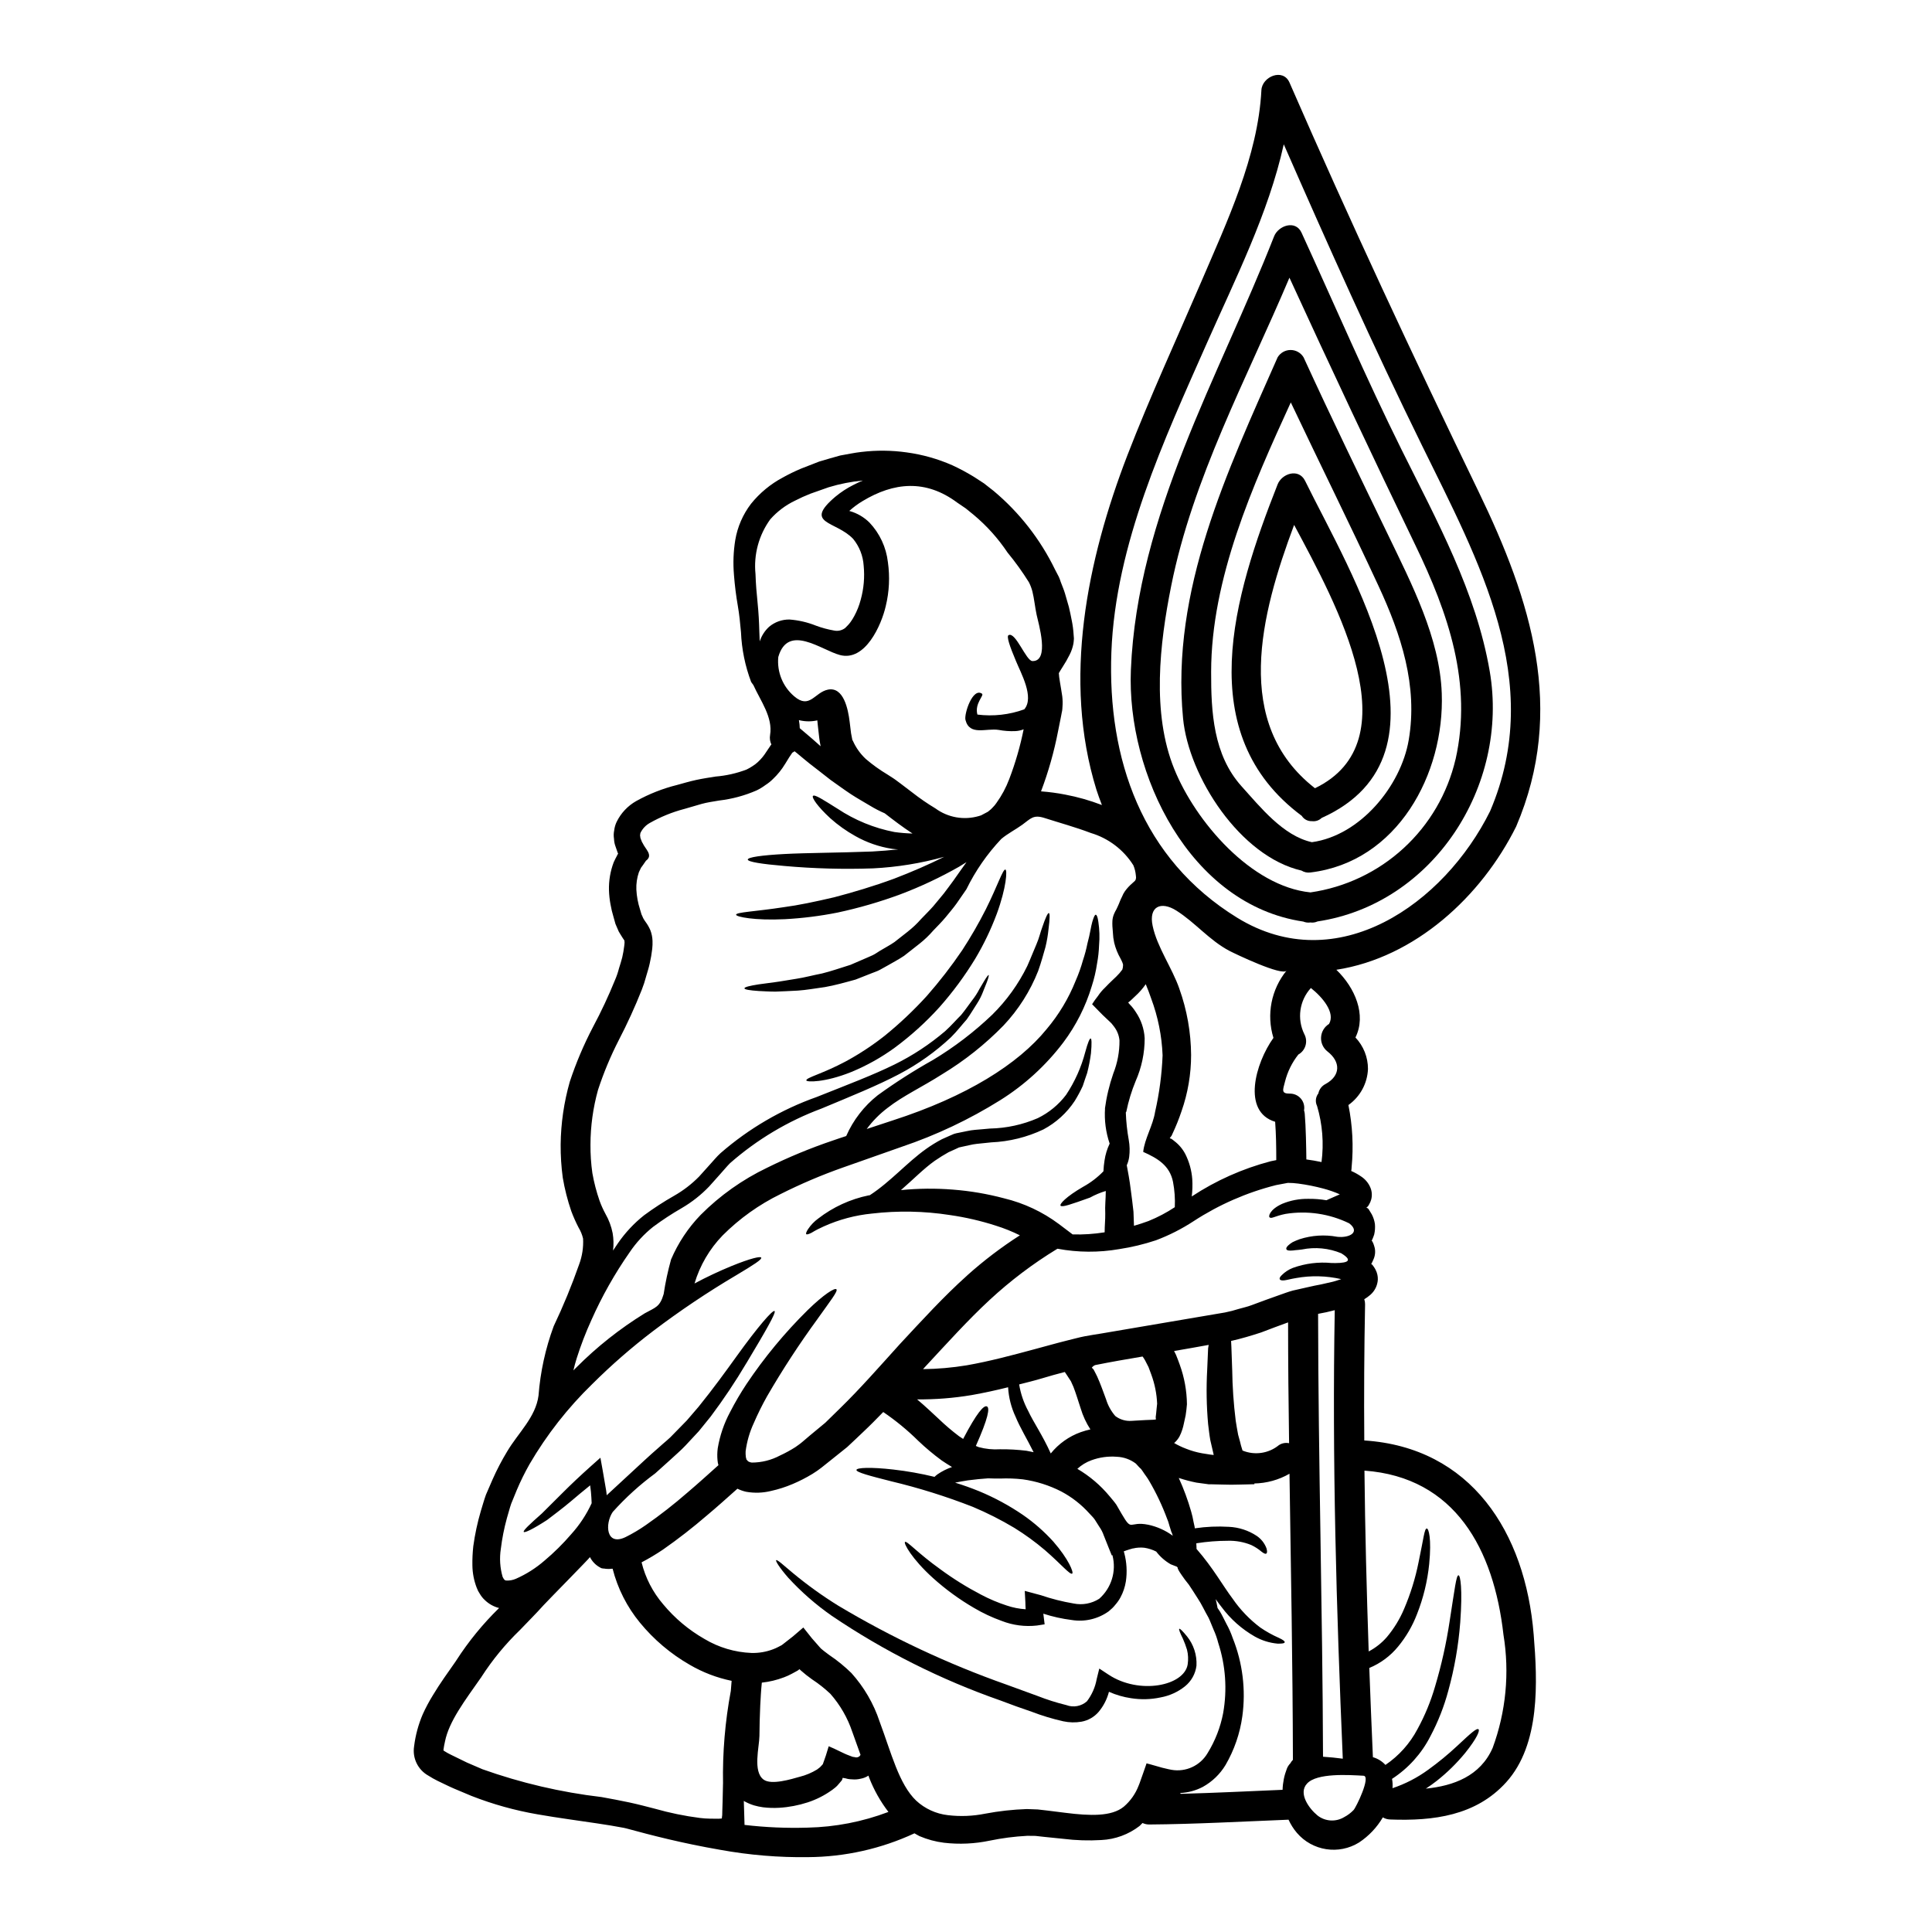
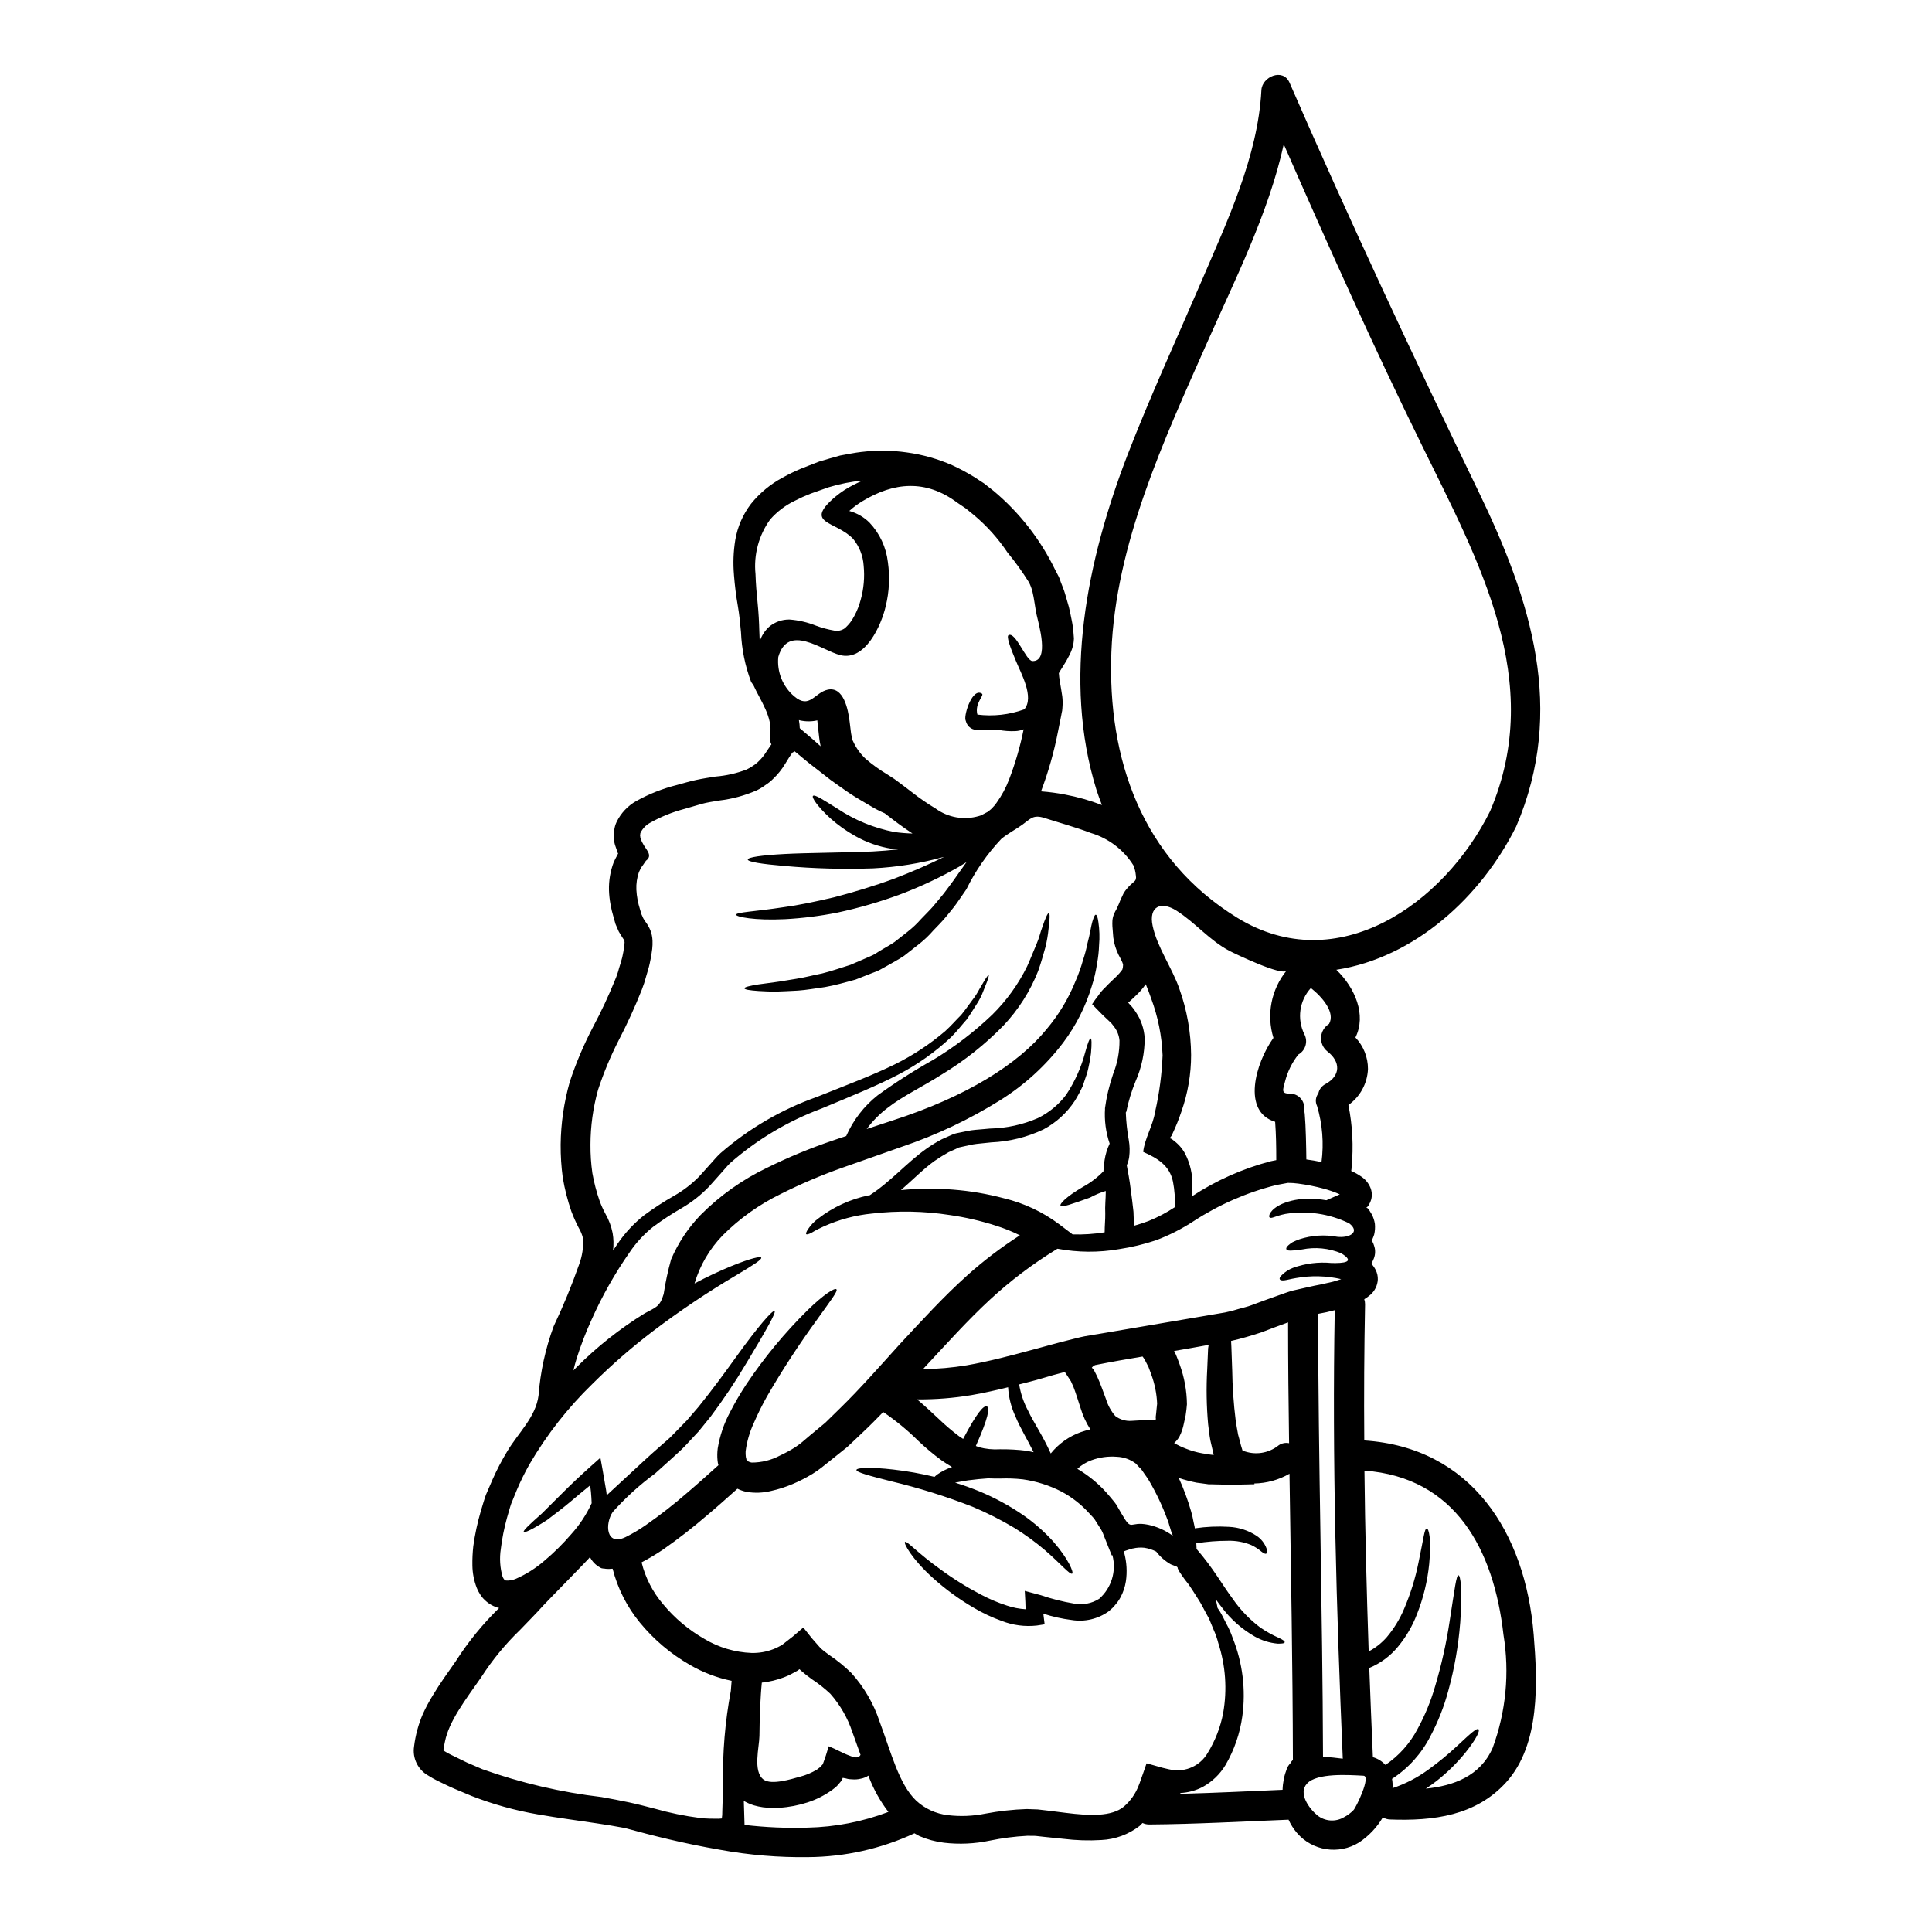
<svg xmlns="http://www.w3.org/2000/svg" fill="#000000" width="800px" height="800px" version="1.1" viewBox="144 144 512 512">
  <g>
    <path d="m369.83 339.98 0.211 0.395h0.004c0.805 1.797 1.961 3.418 3.402 4.758 1.777 1.523 3.68 2.891 5.688 4.09l1.648 1.062 0.609 0.426 0.395 0.297 0.824 0.609 3.148 2.394c1.957 1.535 4.008 2.949 6.141 4.227 3.312 2.434 7.57 3.18 11.516 2.023l0.586-0.184 0.902-0.48 0.906-0.477v-0.004c0.082-0.078 0.172-0.152 0.266-0.215 0.371-0.273 0.711-0.586 1.012-0.93 0.367-0.359 0.695-0.754 0.98-1.18 1.398-1.941 2.535-4.059 3.379-6.297 1.645-4.293 2.922-8.715 3.828-13.219-0.73 0.289-1.504 0.453-2.285 0.48-1.453 0.055-2.902-0.051-4.332-0.32-3.32-0.531-7.711 1.648-8.801-2.656-0.395-1.598 1.914-8.66 4.383-6.941 0.641 0.48-2.019 2.555-1.219 5.535v-0.004c4.191 0.527 8.449 0.055 12.422-1.387 2.754-3.215-0.957-9.707-2.231-12.871-1.648-3.887-2.504-6.465-1.945-6.781 1.863-1.039 4.656 6.832 6.328 6.859 4.656 0.133 1.621-9.945 1.117-12.285-0.426-1.969-0.637-4.258-1.117-6.172-0.219-0.844-0.531-1.664-0.93-2.441-1.715-2.746-3.606-5.375-5.664-7.871-2.496-3.738-5.516-7.094-8.961-9.977l-2.129-1.727-2.231-1.516c-8.379-6.25-16.836-5.398-25.109-0.395-1.254 0.75-2.43 1.625-3.512 2.606 0.047-0.004 0.094 0.004 0.133 0.027 1.965 0.555 3.758 1.598 5.211 3.031 2.731 2.879 4.449 6.566 4.898 10.504 0.551 3.875 0.363 7.82-0.562 11.625-1.145 5.027-5.43 14.785-12.156 12.988-4.867-1.273-13.75-8.457-16.332 0.531h0.004c-0.387 3.945 1.184 7.832 4.203 10.398 4.121 3.543 5.394-1.012 8.934-1.754 4.176-0.852 5.371 5.211 5.769 8.48 0 0.027 0.375 3.059 0.375 3.059 0.078 0.48 0.16 0.934 0.238 1.25 0.027 0.184 0.078 0.32 0.078 0.395zm-62.07 30.422 0.023-0.023c0.047-0.012 0.062-0.07 0.027-0.105v-0.027c0-0.055-0.051-0.105-0.078-0.16-0.027-0.055-0.133-0.426-0.238-0.688l-0.344-0.988v-0.004c-0.262-0.668-0.406-1.379-0.43-2.098-0.125-0.758-0.109-1.535 0.055-2.285 0.09-0.766 0.305-1.512 0.637-2.207 1.133-2.332 2.949-4.262 5.203-5.535 3.398-1.887 7.027-3.316 10.797-4.254 1.758-0.477 3.219-0.93 5.055-1.328 1.836-0.398 3.543-0.641 5.16-0.906 2.812-0.227 5.582-0.852 8.219-1.859 0.535-0.258 1.051-0.551 1.543-0.879 0.504-0.305 0.977-0.664 1.41-1.062 0.883-0.809 1.652-1.738 2.285-2.754 0.395-0.586 0.789-1.18 1.18-1.754l0.16-0.188 0.004-0.004c-0.375-0.777-0.496-1.652-0.348-2.5 0.789-4.723-2.578-9.125-4.414-13.219l0.004 0.004c-0.195-0.238-0.375-0.488-0.535-0.746-0.031-0.043-0.059-0.086-0.082-0.133-1.59-4.219-2.496-8.664-2.684-13.168-0.215-2.363-0.426-4.625-0.855-7.086-0.43-2.461-0.789-5.262-1.008-8.109l0.004 0.004c-0.266-3.078-0.152-6.18 0.344-9.23 0.59-3.492 2.023-6.785 4.172-9.598 2.301-2.856 5.148-5.215 8.383-6.945 1.594-0.887 3.234-1.684 4.918-2.394 1.574-0.609 3.148-1.223 4.785-1.863 1.805-0.531 3.668-1.09 5.531-1.594 1.863-0.32 3.75-0.742 5.691-0.957v0.004c3.981-0.477 8.004-0.434 11.969 0.129 4.164 0.566 8.227 1.715 12.074 3.406 1.945 0.898 3.836 1.91 5.668 3.031l2.711 1.758 2.578 2.019c6.82 5.711 12.355 12.801 16.246 20.801l0.789 1.516 0.211 0.395 0.266 0.637 0.27 0.789c0.371 1.035 0.789 1.887 1.141 3.109l1.012 3.512c0.297 1.18 0.504 2.312 0.742 3.484v-0.004c0.262 1.254 0.43 2.523 0.508 3.805l0.078 1.012v0.105c0 0.105-0.027 0.531-0.055 0.719-0.004 0.062-0.012 0.125-0.023 0.184l-0.055 0.426c-0.195 1-0.523 1.969-0.984 2.875-0.562 1.137-1.195 2.238-1.891 3.297-0.371 0.582-0.742 1.18-0.984 1.621 0.027 1.18 0.508 3.406 0.906 6.144 0.113 0.938 0.133 1.879 0.055 2.82l-0.027 0.395v0.16l-0.027 0.105-0.027 0.324-0.105 0.477-0.184 0.984-0.789 3.938v-0.004c-1.047 5.449-2.562 10.797-4.523 15.984 2.141 0.16 4.273 0.441 6.379 0.852 3.312 0.625 6.562 1.547 9.707 2.754 0.027 0 0.027 0.027 0.055 0.027-0.531-1.359-1.035-2.754-1.461-4.07-9.016-29.094-2.477-60.852 8.191-88.586 6.012-15.559 12.988-30.664 19.574-45.984 6.832-15.957 15.051-33.242 15.957-50.82 0.184-3.59 5.715-5.93 7.441-2.019 15.906 36.516 32.766 72.574 50.105 108.4 13.965 28.859 23.168 57.859 9.973 88.75-9.254 18.617-26.836 34.758-47.656 37.98 4.949 4.758 8.035 11.965 5.055 17.949v-0.008c2.144 2.254 3.332 5.246 3.324 8.352-0.156 3.816-2.07 7.34-5.184 9.551 1.094 5.426 1.379 10.98 0.848 16.488-0.004 0.328-0.039 0.66-0.105 0.984 0.922 0.402 1.805 0.891 2.633 1.465 1.109 0.727 1.973 1.773 2.473 3 0.398 0.992 0.465 2.086 0.188 3.113-0.125 0.457-0.312 0.898-0.559 1.305-0.133 0.266-0.133 0.266-0.184 0.32l-0.109 0.133c-0.238 0.32-0.293 0.238-0.449 0.344v-0.004c0.094 0.062 0.191 0.117 0.293 0.164 0.051 0.027 0.133 0.105 0.211 0.16l0.055 0.051c0.023 0.055 0.211 0.32 0.211 0.32 0.234 0.348 0.449 0.719 0.664 1.09h0.004c0.426 0.805 0.715 1.68 0.848 2.582 0.086 0.934 0.023 1.875-0.188 2.789-0.137 0.426-0.297 0.844-0.477 1.254-0.238 0.555-0.133 0.266-0.133 0.211l-0.078 0.105c0.066 0.086 0.129 0.172 0.184 0.266 0.027 0.027 0.184 0.395 0.266 0.531 0.156 0.406 0.289 0.824 0.391 1.25 0.203 1.047 0.066 2.129-0.391 3.086-0.531 1.18-0.395 0.852-0.422 0.93l-0.055 0.082c-0.027 0.023-0.105 0.078-0.105 0.105h-0.004c0.137 0.047 0.258 0.129 0.348 0.238 0.023 0.055 0.078 0.078 0.32 0.43 0.199 0.277 0.379 0.57 0.531 0.875 0.418 0.805 0.621 1.703 0.586 2.609-0.09 1.547-0.801 2.992-1.969 4.012-0.508 0.438-1.051 0.832-1.621 1.184 0.141 0.426 0.215 0.875 0.211 1.328-0.234 12.051-0.309 24.078-0.211 36.09 28.246 1.836 42.688 24.254 44.895 51.461 1.008 12.422 1.805 29.066-7.285 39.121-8.035 8.883-19.309 10.293-30.746 9.867v-0.004c-0.684-0.012-1.355-0.203-1.945-0.559-1.566 2.668-3.719 4.941-6.297 6.652-5.371 3.34-12.379 2.254-16.488-2.555-0.891-1.051-1.637-2.227-2.207-3.481-12.289 0.48-24.574 1.18-36.887 1.273-0.625 0.008-1.242-0.129-1.809-0.395-0.27 0.266-0.508 0.531-0.789 0.789h0.004c-2.918 2.25-6.453 3.551-10.133 3.723-3.363 0.203-6.738 0.098-10.078-0.32-1.621-0.156-3.269-0.348-4.949-0.504-0.789-0.105-1.621-0.184-2.445-0.27-0.719 0-1.438-0.023-2.184-0.023v0.004c-3.324 0.172-6.633 0.602-9.891 1.273-3.996 0.844-8.102 1.031-12.156 0.559-2.234-0.277-4.418-0.867-6.488-1.754-0.449-0.211-0.879-0.504-1.328-0.742-8.832 4.102-18.441 6.254-28.18 6.312-7.812 0.109-15.613-0.543-23.297-1.941-10-1.727-18.137-3.828-24.867-5.664l-0.688-0.16c-2.262-0.426-4.629-0.824-7.086-1.18-4.863-0.742-10.133-1.41-15.742-2.394h-0.004c-6.004-1.035-11.883-2.672-17.555-4.894-1.492-0.637-2.981-1.25-4.496-1.891-1.516-0.637-2.926-1.383-4.418-2.074l0.004 0.004c-0.859-0.426-1.695-0.895-2.5-1.41-2.754-1.535-4.262-4.625-3.777-7.738 0.359-2.949 1.141-5.836 2.316-8.566 0.785-1.73 1.684-3.41 2.684-5.023 1.863-3.113 3.992-6.039 6.012-8.934l0.156-0.238v-0.004c3.25-5.051 7.062-9.715 11.359-13.91-1.434-0.355-2.746-1.094-3.801-2.129-0.504-0.465-0.938-1.004-1.281-1.594-0.352-0.512-0.637-1.066-0.848-1.648-0.73-1.887-1.117-3.887-1.145-5.906-0.031-1.707 0.051-3.418 0.238-5.117 0.434-3.148 1.098-6.258 1.996-9.309 0.453-1.461 0.852-2.926 1.359-4.328 0.582-1.359 1.18-2.711 1.75-4.043 1.133-2.562 2.434-5.051 3.883-7.445 2.926-4.922 7.555-9.055 8.297-14.789 0.484-6.281 1.836-12.469 4.019-18.379 2.543-5.344 4.797-10.82 6.754-16.406 0.805-2.176 1.16-4.496 1.035-6.812-0.238-1.02-0.637-1.996-1.18-2.894-0.734-1.414-1.383-2.871-1.941-4.363-0.996-2.894-1.75-5.863-2.262-8.883-0.395-2.906-0.578-5.84-0.559-8.773 0.059-5.633 0.875-11.23 2.418-16.648 1.645-4.973 3.691-9.801 6.117-14.441 2.184-4.078 4.144-8.266 5.883-12.551 0.426-0.984 0.773-1.996 1.035-3.035 0.293-0.984 0.637-1.969 0.879-2.981h-0.004c0.219-0.945 0.387-1.902 0.504-2.867 0.027-0.375 0.133-0.906 0.109-1.117-0.082-0.133 0.023-0.426-0.055-0.395 0.078 0.051-0.211-0.395-0.426-0.691-0.32-0.531-0.742-1.145-1.062-1.727l-0.867-2.008-0.508-1.805c-0.348-1.137-0.621-2.289-0.824-3.457-0.223-1.211-0.355-2.441-0.395-3.672-0.066-2.531 0.359-5.051 1.254-7.422 0.266-0.609 0.586-1.18 0.879-1.754l0.211-0.453c0.02-0.004 0.035-0.012 0.051-0.023-0.008 0.043-0.012 0.086-0.016 0.129zm231.8 236.83v0.004c3.539-9.594 4.531-19.941 2.871-30.027-2.555-22.633-12.793-41.723-36.836-43.48 0.16 15.984 0.586 31.969 1.121 47.926v-0.004c1.824-0.957 3.457-2.25 4.812-3.805 1.891-2.25 3.434-4.769 4.574-7.481 1.699-3.969 2.984-8.102 3.828-12.336 1.359-6.41 1.543-8.961 2.184-8.961 0.477-0.027 1.305 2.578 0.637 9.41v-0.004c-0.461 4.57-1.555 9.055-3.246 13.324-1.191 3.106-2.879 6-5 8.566-2.035 2.488-4.656 4.434-7.629 5.664 0.293 7.871 0.613 15.773 0.957 23.645l-0.004-0.004c1.277 0.363 2.43 1.074 3.328 2.051 3.566-2.418 6.484-5.676 8.492-9.488 1.961-3.578 3.519-7.359 4.652-11.277 1.691-5.652 2.981-11.422 3.859-17.258 1.387-8.828 1.754-12.234 2.363-12.234 0.477 0.027 1.113 3.484 0.449 12.594l-0.004 0.004c-0.473 6.078-1.527 12.098-3.148 17.977-1.121 4.203-2.719 8.262-4.758 12.102-2.34 4.586-5.844 8.473-10.16 11.277 0.152 0.812 0.195 1.645 0.129 2.469 3.402-1.141 6.606-2.797 9.5-4.918 2.68-1.938 5.238-4.039 7.656-6.297 3.672-3.434 5.16-4.785 5.641-4.387 0.371 0.293-0.297 2.234-3.59 6.328v-0.004c-2.223 2.703-4.727 5.16-7.473 7.324-0.883 0.691-1.84 1.387-2.902 2.074 7.352-0.738 14.422-3.328 17.695-10.77zm-0.664-248.27c14.707-34.441-3.031-66.246-18.082-96.965-12.875-26.199-24.867-52.98-36.605-79.758-4.016 18.27-12.988 35.984-20.367 52.684-11.383 25.738-24.227 53.289-25.316 81.918-1.062 28.273 8.059 54.812 33.352 70.371 26.539 16.301 54.859-3.723 67.016-28.246zm-36.211 264.75c0.66-0.637 4.723-9.016 2.656-9.125-3.883-0.211-12.34-0.789-14.957 2.074-2.449 2.606 0.609 6.691 2.711 8.406v0.008c2.039 1.641 4.887 1.832 7.129 0.477 0.906-0.477 1.734-1.098 2.449-1.832zm-4.32-151.95c3.293 0.371 6.195-1.25 3.188-3.566-5.227-2.547-11.113-3.422-16.855-2.5-2.848 0.559-3.723 1.359-4.227 0.93-0.395-0.211-0.027-2.098 3.348-3.613 2.184-0.902 4.527-1.344 6.887-1.309 1.613-0.023 3.227 0.102 4.816 0.375 0.133-0.051 0.266-0.133 0.395-0.184 1.012-0.453 2.156-0.934 3.148-1.383h-0.004c-1.398-0.621-2.848-1.129-4.328-1.52-2.199-0.59-4.434-1.035-6.691-1.332-0.914-0.121-1.832-0.184-2.754-0.184-1.066 0.211-2.102 0.395-3.113 0.586-7.758 1.953-15.133 5.18-21.836 9.547-3.137 2.055-6.492 3.758-10 5.078-3.18 1.059-6.445 1.844-9.762 2.344-5.402 0.941-10.934 0.902-16.324-0.105l-0.188 0.105h-0.004c-6.363 3.883-12.32 8.391-17.789 13.457-5.715 5.289-11.277 11.461-17.18 17.816-0.156 0.184-0.32 0.344-0.477 0.531 3.875-0.043 7.742-0.383 11.566-1.012 6.066-1.062 12.02-2.66 17.926-4.254 2.981-0.789 5.848-1.621 8.855-2.363 1.488-0.348 2.981-0.789 4.441-1.066 1.461-0.281 2.953-0.504 4.418-0.742 5.824-0.984 11.488-1.969 17.023-2.898 5.422-0.906 10.699-1.801 15.824-2.688h-0.004c1.211-0.242 2.41-0.551 3.586-0.926 1.18-0.348 2.285-0.559 3.457-1.012 2.363-0.879 4.629-1.727 7.156-2.606 1.246-0.426 2.449-0.906 3.723-1.25l3.883-0.879 1.918-0.426 1.648-0.32c1.113-0.238 2.203-0.48 3.269-0.742 0.715-0.211 1.438-0.426 2.125-0.664v-0.004c-3.922-0.898-7.981-1-11.941-0.289-1.434 0.234-2.422 0.531-3.109 0.609-0.688 0.078-1.09-0.027-1.223-0.27-0.133-0.238 0-0.609 0.531-1.113 0.836-0.84 1.844-1.492 2.949-1.918 3.293-1.188 6.809-1.629 10.289-1.285 3.031 0.055 6.465-0.16 2.527-2.582-3.297-1.371-6.93-1.719-10.426-1.008-0.664 0.105-1.246 0.133-1.754 0.184-0.406 0.07-0.812 0.105-1.223 0.109-0.664 0.027-1.039-0.105-1.145-0.348-0.105-0.238 0-0.582 0.531-1.062 0.344-0.309 0.719-0.586 1.117-0.824 0.605-0.293 1.227-0.559 1.863-0.785 3.211-1.035 6.629-1.258 9.945-0.641zm1.488 138.32c-1.699-39.602-2.848-79.227-2.129-118.87-0.742 0.16-1.461 0.375-2.203 0.535l-1.891 0.371-0.348 0.082v-0.004c0.02 0.031 0.031 0.07 0.027 0.105 0.055 39.094 1.18 78.16 1.305 117.25 1.754 0.121 3.512 0.281 5.238 0.52zm-3.644-194.73c1.73-2.977-1.727-7.086-4.812-9.52-3.047 3.332-3.731 8.191-1.73 12.238 1.023 1.93 0.316 4.328-1.594 5.394-1.68 2.125-2.887 4.582-3.543 7.207-0.559 2.18-1.062 3.148 1.25 3.148h0.004c1.133-0.027 2.219 0.457 2.957 1.32 0.738 0.859 1.047 2.008 0.844 3.125 0.094 0.285 0.152 0.578 0.184 0.875 0.297 3.348 0.395 9.055 0.43 12.125 1.328 0.184 2.684 0.395 4.016 0.691v0.004c0.652-4.984 0.25-10.051-1.18-14.871-0.531-1.082-0.395-2.371 0.344-3.32 0.219-1.086 0.926-2.008 1.914-2.5 3.988-2.18 4.07-5.879 0.453-8.66-1.125-0.906-1.742-2.305-1.648-3.746 0.094-1.445 0.879-2.754 2.113-3.512zm-10.266 195.95v0.004c0.184-0.344 0.418-0.656 0.691-0.93-0.055-25.266-0.531-50.559-0.906-75.824h0.004c-2.844 1.633-6.055 2.523-9.332 2.582l0.051 0.184c-0.105 0.055-0.348 0-0.531 0.027l-1.09 0.027c-0.742 0.023-1.488 0.023-2.258 0.051-1.543 0.055-3.031 0.055-4.469 0l-2.207-0.051-1.09-0.027h-0.559l-0.348-0.055c-0.906-0.133-1.836-0.238-2.754-0.371l-0.004 0.004c-1.609-0.32-3.199-0.738-4.758-1.254 1.32 2.891 2.422 5.879 3.293 8.938 0.254 0.871 0.461 1.762 0.613 2.66 0.105 0.453 0.184 0.906 0.293 1.332 0.027 0.156 0.027 0.293 0.055 0.426v-0.004c2.996-0.445 6.031-0.578 9.055-0.395 2.617 0.125 5.152 0.949 7.34 2.394 1.195 0.805 2.109 1.969 2.606 3.32 0.238 0.852 0.16 1.25-0.078 1.387-0.238 0.133-0.637-0.055-1.223-0.508h-0.004c-0.836-0.711-1.762-1.309-2.754-1.777-1.93-0.789-4.004-1.168-6.09-1.121-2.832 0-5.66 0.223-8.457 0.668 0 0.371 0.027 0.789 0.055 1.141v0.348c4.418 5.055 6.996 9.789 9.574 13.195l-0.004-0.004c2.012 2.922 4.481 5.5 7.316 7.633 1.559 1.07 3.215 1.992 4.945 2.754 1.09 0.508 1.574 0.879 1.543 1.145-0.031 0.27-0.609 0.426-1.941 0.375-2.113-0.199-4.16-0.84-6.008-1.887-3.434-1.965-6.426-4.617-8.777-7.797-0.531-0.637-1.039-1.383-1.574-2.102 0.16 0.637 0.297 1.223 0.395 1.781 0.051 0.184 0.051 0.375 0.105 0.559 0.184 0.293 0.395 0.609 0.609 0.902 0.613 0.988 1.117 2.129 1.727 3.273v0.004c0.672 1.207 1.23 2.469 1.676 3.773 2.637 6.578 3.516 13.727 2.555 20.742-0.625 4.551-2.137 8.934-4.441 12.902-1.465 2.441-3.547 4.449-6.039 5.824-1.867 0.977-3.926 1.531-6.035 1.621 0.105 0.082 0.184 0.16 0.238 0.211 8.984-0.234 17.949-0.688 26.938-1.062h0.004c0.055-1.922 0.441-3.816 1.141-5.609 0.203-0.527 0.516-1.004 0.91-1.406zm-3.055-84.301c0.801-0.547 1.789-0.738 2.734-0.535-0.156-10.664-0.266-21.352-0.266-32.02-2.207 0.789-4.68 1.727-7.129 2.66-2.5 0.824-5.344 1.672-7.977 2.258 0.027 0.531 0.051 1.012 0.078 1.574 0.055 1.863 0.133 3.883 0.211 6.012l0.004 0.004c0.059 4.535 0.371 9.062 0.934 13.562 0.211 1.18 0.371 2.445 0.637 3.695 0.156 0.609 0.32 1.223 0.504 1.836l0.238 0.961 0.156 0.527 0.27 0.879v-0.004c3.219 1.32 6.902 0.781 9.605-1.41zm2.07-125.8c-1.09 1.594-13.723-4.469-15.156-5.215-5.371-2.848-9.012-7.477-14.043-10.664-4.121-2.606-7.391-1.09-6.297 4.043 1.18 5.637 5.188 11.172 7.086 16.676l-0.004 0.004c2.016 5.625 3.066 11.551 3.109 17.523 0.004 5.094-0.859 10.152-2.551 14.957-0.68 2.031-1.48 4.016-2.394 5.953-0.266 0.637-0.211 0.453-0.293 0.586l-0.16 0.211-0.156 0.211c-0.082 0.105-0.133 0.184-0.027 0.184l-0.004 0.004c0.109 0.023 0.219 0.059 0.32 0.105 0.277 0.172 0.543 0.367 0.785 0.586 1.234 0.926 2.242 2.117 2.953 3.484 1.043 2.074 1.668 4.332 1.836 6.648 0.094 1.523 0.047 3.055-0.137 4.574 6.426-4.231 13.496-7.383 20.934-9.332 0.477-0.109 0.984-0.215 1.465-0.297 0-3.641-0.055-6.859-0.297-10.16-8.855-2.684-5.266-15.504-0.453-22.234-1.898-6.156-0.59-12.852 3.484-17.844zm-16.809 196.75 0.004 0.004c1.094-6.203 0.648-12.578-1.305-18.562-0.309-1.215-0.727-2.402-1.246-3.543-0.48-1.09-0.855-2.18-1.332-3.148-1.066-1.859-1.863-3.641-2.82-5.051-0.902-1.438-1.699-2.66-2.394-3.699-0.789-0.957-1.383-1.777-1.836-2.445-0.828-1.18-1.18-1.836-1.141-2.129-0.082-0.078-0.16-0.133-0.238-0.211-0.531-0.184-1.066-0.426-1.574-0.609-1.5-0.855-2.812-2.004-3.859-3.379-0.988-0.504-2.051-0.844-3.148-1.012-0.996-0.109-2-0.047-2.977 0.184h-0.082l-0.266 0.078-0.559 0.16-0.984 0.32h0.004c-0.191 0.086-0.387 0.156-0.586 0.215 0.027 0.16 0.105 0.297 0.133 0.453 0.648 2.445 0.793 4.996 0.426 7.496-0.234 1.492-0.719 2.934-1.438 4.262-0.379 0.695-0.832 1.344-1.355 1.938-0.242 0.309-0.504 0.602-0.785 0.879l-0.961 0.852c-2.836 2.043-6.363 2.875-9.812 2.312-2.555-0.32-5.078-0.879-7.527-1.676 0 0.078 0.027 0.16 0.027 0.211l0.32 2.609-2.047 0.32c-3.164 0.355-6.371-0.062-9.336-1.223-2.562-0.918-5.027-2.074-7.367-3.461-3.871-2.254-7.496-4.902-10.824-7.894-5.637-5.082-7.898-9.309-7.418-9.578 0.504-0.348 3.406 3.008 9.336 7.234h-0.004c3.422 2.519 7.031 4.769 10.797 6.731 2.191 1.16 4.481 2.133 6.84 2.898 1.613 0.547 3.293 0.875 4.996 0.984-0.055-0.637-0.055-1.25-0.078-1.891l-0.16-2.981 2.926 0.789c0.426 0.105 0.852 0.238 1.305 0.348l-0.004-0.004c2.844 0.973 5.762 1.711 8.723 2.211 2.336 0.477 4.769 0.027 6.781-1.254 3.242-2.863 4.598-7.305 3.512-11.488v-0.078c-0.078 0.027-0.129 0.055-0.184 0.078-0.238-0.555-0.453-1.141-0.691-1.699-0.453-1.145-0.93-2.344-1.41-3.543h-0.004c-0.289-0.852-0.703-1.66-1.223-2.394-0.371-0.586-0.742-1.18-1.141-1.805-0.398-0.625-0.957-1.09-1.438-1.648-2.129-2.379-4.66-4.363-7.481-5.856-3.188-1.633-6.629-2.719-10.18-3.215-2.004-0.223-4.023-0.297-6.039-0.211-0.934 0-2.023 0-3.168-0.055-1.539 0.105-3.379 0.27-5.34 0.531-1.18 0.188-2.344 0.395-3.406 0.613 2.098 0.637 4.254 1.41 6.406 2.285 4.055 1.684 7.922 3.777 11.547 6.25 2.957 2.043 5.668 4.422 8.078 7.086 4.043 4.625 5.457 8.215 5.004 8.48-0.586 0.395-2.902-2.473-7.234-6.223-2.551-2.168-5.262-4.141-8.113-5.902-3.527-2.109-7.195-3.965-10.984-5.559-7.051-2.758-14.285-5.023-21.648-6.781-5.691-1.438-9.285-2.394-9.203-3.008 0.082-0.613 3.773-0.789 9.762-0.105 3.68 0.418 7.328 1.066 10.926 1.941 0.25-0.242 0.512-0.461 0.789-0.668 1.191-0.816 2.488-1.469 3.856-1.938-0.934-0.559-1.863-1.141-2.754-1.75v-0.004c-2.172-1.594-4.242-3.328-6.195-5.188-2.852-2.82-5.961-5.375-9.281-7.633-1.754 1.805-3.512 3.59-5.32 5.289-1.434 1.359-2.816 2.688-4.227 3.992-1.516 1.223-3.031 2.445-4.547 3.641l-2.234 1.781v0.004c-0.785 0.613-1.602 1.18-2.449 1.699-1.688 1.023-3.445 1.922-5.262 2.688-1.824 0.773-3.711 1.379-5.641 1.809-2.168 0.543-4.422 0.625-6.621 0.238-0.812-0.176-1.598-0.453-2.344-0.82-2.684 2.394-5.394 4.836-8.086 7.086l0.004-0.004c-3.727 3.215-7.613 6.238-11.648 9.055-1.824 1.23-3.715 2.359-5.668 3.379 1.008 4.102 2.969 7.906 5.719 11.113 3.062 3.691 6.766 6.801 10.93 9.18 3.781 2.266 8.07 3.543 12.477 3.719 1.957 0.051 3.91-0.285 5.742-0.984 0.445-0.168 0.883-0.363 1.305-0.582l0.609-0.32 0.32-0.16c0.105-0.078 0.375-0.293 0.559-0.426 0.828-0.664 1.543-1.18 2.449-1.914l2.754-2.363 2.262 2.848 2.074 2.363h0.004c0.199 0.25 0.43 0.477 0.688 0.664l0.559 0.453c0.395 0.32 0.855 0.641 1.277 0.961 2.106 1.41 4.07 3.012 5.879 4.785 3.356 3.727 5.902 8.109 7.477 12.871 3.082 8.246 5.117 16.594 9.707 20.961 2.316 2.133 5.25 3.473 8.375 3.828 3.301 0.395 6.641 0.262 9.895-0.395 3.637-0.688 7.324-1.098 11.023-1.223 0.957 0.027 1.941 0.082 2.898 0.105 0.879 0.105 1.727 0.211 2.582 0.297 1.645 0.211 3.269 0.426 4.863 0.609 6.297 0.789 12.125 1.039 15.375-1.648 1.738-1.492 3.082-3.391 3.906-5.531 0.051-0.133 0.105-0.238 0.266-0.664l0.32-0.906 0.613-1.727 0.586-1.676 0.293-0.852c0-0.238 0.238-0.027 0.348-0.027l0.449 0.105c1.117 0.32 2.262 0.637 3.383 0.961l1.672 0.395 0.789 0.156h-0.008c3.801 0.676 7.621-1.086 9.578-4.414 2.016-3.266 3.418-6.875 4.137-10.648zm-2.816-68.398c0.395 0.078 0.27 0.027 0.293-0.078-0.293-1.305-0.586-2.555-0.879-3.801-0.27-1.465-0.395-2.875-0.582-4.254-0.434-4.82-0.512-9.668-0.242-14.496 0.078-1.969 0.16-3.828 0.238-5.586 0.051-0.238 0.078-0.453 0.105-0.664l0.004-0.004c0.008-0.086 0.023-0.176 0.051-0.262-3.031 0.559-6.062 1.086-9.176 1.621 0.16 0.348 0.348 0.688 0.504 1.008 0.375 0.879 0.664 1.73 0.984 2.582 1.23 3.379 1.879 6.938 1.918 10.531-0.055 0.957-0.211 1.969-0.348 2.953-0.16 0.824-0.293 1.383-0.48 2.203-0.102 0.512-0.234 1.02-0.391 1.516-0.203 0.664-0.469 1.305-0.789 1.918-0.363 0.633-0.828 1.199-1.383 1.676 0.996 0.582 2.039 1.082 3.113 1.488 1.383 0.555 2.816 0.965 4.281 1.227 0.746 0.105 1.465 0.238 2.184 0.348zm-10-65.637c0.109-2.25-0.051-4.512-0.477-6.727-0.879-4.328-4.07-6.223-7.898-7.926 0.348-3.43 2.578-6.965 3.148-10.582v-0.004c1.125-4.926 1.793-9.949 1.992-15-0.199-5.152-1.227-10.246-3.031-15.078-0.426-1.25-0.902-2.5-1.434-3.777-0.797 1.152-1.719 2.207-2.758 3.148l-1.25 1.18-0.266 0.238 0.004 0.004c-0.035 0.023-0.07 0.039-0.109 0.051-0.082 0.078-0.188 0.16-0.27 0.238l0.211 0.27 0.719 0.789 0.008-0.004c0.398 0.469 0.762 0.965 1.09 1.488 1.391 2.051 2.195 4.441 2.336 6.914 0.008 3.91-0.809 7.781-2.391 11.359-1.082 2.617-1.91 5.336-2.473 8.109l-0.133 0.207v0.004c0.086 2.453 0.348 4.898 0.785 7.316 0.262 1.477 0.297 2.981 0.105 4.469-0.105 0.762-0.32 1.504-0.637 2.207 0.32 1.727 0.742 3.883 1.062 6.516 0.238 1.727 0.48 3.672 0.715 5.797 0.055 1.18 0.105 2.422 0.133 3.723 1.273-0.371 2.578-0.789 3.883-1.273v-0.004c2.426-0.984 4.75-2.207 6.934-3.652zm-0.531 87.074c-0.078-0.266-0.184-0.531-0.238-0.742l-0.156-0.32-0.32-1.039c-0.27-0.742-0.395-1.516-0.746-2.285l-0.004-0.004c-1.293-3.512-2.894-6.902-4.785-10.129-0.504-0.906-1.141-1.648-1.699-2.527l-0.453-0.637-0.48-0.453-0.902-0.984c-1.457-1.109-3.223-1.742-5.055-1.812-2.293-0.184-4.598 0.137-6.754 0.934-1.371 0.5-2.629 1.27-3.699 2.262 3.258 1.91 6.156 4.379 8.562 7.289 0.613 0.742 1.25 1.461 1.781 2.231 0.453 0.789 0.93 1.621 1.383 2.394 2.902 4.977 1.863 1.84 7.051 2.902v-0.004c2.356 0.504 4.574 1.5 6.516 2.926zm-4.309-33.508c0.051-0.48 0.105-0.988 0.156-1.465h0.004c-0.109-2.644-0.629-5.254-1.543-7.738-0.234-0.664-0.504-1.332-0.742-1.996-0.32-0.609-0.637-1.223-0.957-1.863l-0.004 0.004c-0.18-0.324-0.387-0.637-0.613-0.934-4.121 0.691-8.297 1.414-12.523 2.262l-0.133 0.051-0.266 0.133v0.004c-0.203 0.141-0.383 0.312-0.535 0.508 0.133 0.113 0.258 0.238 0.375 0.367l0.078 0.105c0.027 0.027 0-0.027 0.055 0.078l0.184 0.348c0.238 0.48 0.508 0.957 0.742 1.465 0.906 1.992 1.621 4.094 2.344 6.012 0.496 1.637 1.332 3.148 2.449 4.438 1.238 0.945 2.781 1.398 4.332 1.277 1.18-0.078 2.445-0.129 3.695-0.211l1.996-0.078 0.348-0.027 0.047-0.004 0.133-0.023 0.211-0.027v-0.027l-0.055-0.586c0.105-0.555 0.141-1.438 0.223-2.07zm-5.43-140.91h0.004c0-0.188-0.02-0.375-0.051-0.559-0.082-0.934-0.305-1.848-0.668-2.711-2.598-4.129-6.613-7.172-11.289-8.559-3.965-1.516-8.352-2.711-12.234-3.961-3.035-0.988-3.723 0.207-5.902 1.777-1.812 1.305-3.828 2.312-5.586 3.777v0.004c-3.731 3.953-6.844 8.445-9.23 13.324-0.824 1.18-1.672 2.445-2.551 3.695s-1.945 2.473-2.957 3.723c-1.113 1.332-2.152 2.344-3.293 3.543-1.098 1.266-2.309 2.426-3.617 3.461-1.383 1.062-2.754 2.152-4.098 3.215-1.41 0.957-2.871 1.703-4.281 2.527-0.715 0.395-1.41 0.789-2.125 1.18-0.715 0.395-1.465 0.613-2.18 0.906-1.438 0.586-2.875 1.145-4.254 1.676-2.848 0.789-5.559 1.543-8.113 1.992-2.582 0.352-4.977 0.789-7.18 0.934-2.203 0.145-4.176 0.188-5.93 0.27-1.727 0-3.246-0.105-4.469-0.16-2.422-0.16-3.777-0.395-3.777-0.715 0-0.324 1.359-0.664 3.723-1.039 1.18-0.156 2.66-0.371 4.328-0.582 1.668-0.211 3.594-0.586 5.719-0.906 2.125-0.32 4.359-0.934 6.809-1.41 2.394-0.586 4.891-1.465 7.527-2.285 1.273-0.535 2.555-1.117 3.883-1.676 0.664-0.297 1.332-0.559 1.996-0.879 0.664-0.32 1.25-0.742 1.891-1.145 1.277-0.789 2.633-1.461 3.887-2.34 1.18-0.934 2.363-1.863 3.59-2.816l-0.008-0.004c1.254-0.98 2.41-2.078 3.457-3.273 1.09-1.141 2.312-2.34 3.219-3.379 0.957-1.18 1.914-2.258 2.816-3.402 0.906-1.141 1.727-2.344 2.578-3.461 1.18-1.676 2.312-3.297 3.434-4.84-0.637 0.395-1.25 0.789-1.914 1.18v0.004c-5.019 2.863-10.258 5.324-15.664 7.367-5.406 1.996-10.945 3.602-16.578 4.809-4.617 0.918-9.289 1.508-13.988 1.758-8.109 0.395-12.922-0.637-12.922-1.18 0-0.691 5-0.828 12.594-1.996 3.856-0.504 8.402-1.461 13.406-2.633 4.973-1.305 10.371-2.898 15.93-4.945 4.723-1.812 9.176-3.75 13.219-5.773h-0.004c-6.148 1.715-12.473 2.738-18.852 3.059-7.852 0.273-15.711 0.062-23.539-0.641-5.961-0.504-9.656-1.09-9.656-1.699s3.723-1.145 9.707-1.465 14.258-0.32 23.246-0.664c2.394-0.129 4.68-0.32 6.91-0.559-0.555-0.051-1.113-0.078-1.672-0.156l0.004-0.004c-3.394-0.527-6.664-1.664-9.656-3.352-2.402-1.332-4.644-2.926-6.691-4.758-3.379-3.113-4.949-5.481-4.574-5.902 0.453-0.48 2.789 1.062 6.492 3.379v-0.004c4.574 3.047 9.707 5.152 15.105 6.195 1.586 0.219 3.184 0.352 4.785 0.395-2.684-1.754-5.117-3.617-7.34-5.344v-0.004c-1.348-0.582-2.652-1.258-3.91-2.023-1.621-0.984-3.379-1.941-5.117-3.086s-3.457-2.422-5.316-3.723c-1.781-1.383-3.617-2.848-5.559-4.328-0.961-0.742-1.891-1.574-2.875-2.363l-0.504-0.426-0.211-0.16-0.426-0.348h0.004c-0.18 0.152-0.379 0.277-0.586 0.375-0.055 0.078-0.133 0.184-0.184 0.266l-0.664 0.984c-0.348 0.586-0.719 1.18-1.094 1.781h-0.004c-0.871 1.438-1.93 2.754-3.148 3.91-0.617 0.625-1.305 1.176-2.047 1.648-0.727 0.543-1.5 1.016-2.316 1.41-3.164 1.383-6.516 2.289-9.945 2.688-1.574 0.266-3.219 0.504-4.574 0.879-1.355 0.375-3.191 0.93-4.758 1.383v-0.004c-3.164 0.84-6.207 2.082-9.055 3.695-1.02 0.574-1.852 1.438-2.391 2.481-0.094 0.152-0.141 0.328-0.133 0.504-0.07 0.191-0.07 0.398 0 0.586-0.004 0.242 0.051 0.477 0.156 0.691l0.16 0.395c0.066 0.242 0.172 0.465 0.32 0.668 0.691 1.574 2.898 3.215 0.879 4.68l-0.789 1.145-0.211 0.293-0.238 0.32-0.004-0.004c-0.027 0.043-0.055 0.09-0.078 0.133l-0.105 0.211-0.453 0.957v0.004c-0.504 1.477-0.73 3.039-0.664 4.598 0.094 1.793 0.426 3.562 0.98 5.269l0.375 1.273c0.156 0.348 0.32 0.664 0.453 1.012 0.199 0.359 0.418 0.707 0.664 1.035 0.488 0.66 0.898 1.375 1.223 2.129 0.352 0.898 0.551 1.852 0.586 2.82 0.027 0.727 0.004 1.457-0.078 2.18-0.145 1.262-0.359 2.512-0.641 3.75-0.238 1.18-0.641 2.363-0.984 3.566h0.004c-0.312 1.191-0.695 2.363-1.148 3.508-1.801 4.539-3.832 8.988-6.086 13.324-2.18 4.254-4.023 8.676-5.512 13.219-1.312 4.719-1.984 9.594-1.996 14.492-0.02 2.527 0.148 5.051 0.504 7.555 0.441 2.492 1.082 4.949 1.914 7.34 0.43 1.18 0.945 2.324 1.543 3.43 0.91 1.59 1.559 3.316 1.914 5.117 0.262 1.527 0.297 3.086 0.109 4.625 0.426-0.609 0.828-1.246 1.246-1.863 1.941-2.836 4.301-5.367 7-7.5 2.543-1.875 5.199-3.598 7.949-5.16 2.422-1.379 4.641-3.086 6.598-5.074 0.93-1.039 1.863-2.051 2.754-3.062 0.984-1.062 1.891-2.203 2.93-3.148 7.488-6.519 16.141-11.574 25.5-14.891 8.004-3.191 14.922-5.797 20.641-8.621 4.816-2.375 9.316-5.34 13.402-8.828 1.648-1.488 2.953-3.031 4.227-4.281 1.145-1.383 2.023-2.711 2.875-3.828v-0.004c0.754-0.941 1.41-1.957 1.965-3.031 0.504-0.879 0.934-1.594 1.273-2.152 0.691-1.145 1.09-1.625 1.18-1.574 0.09 0.051 0 0.637-0.477 1.891-0.238 0.637-0.559 1.41-0.957 2.394h0.004c-0.438 1.164-0.996 2.277-1.676 3.324-0.789 1.18-1.621 2.656-2.711 4.172-1.25 1.387-2.527 3.086-4.176 4.723-4.102 3.844-8.699 7.117-13.672 9.734-5.797 3.059-12.793 5.879-20.637 9.152-8.887 3.309-17.098 8.211-24.227 14.465-0.93 0.934-1.754 1.969-2.656 2.953-0.934 1.062-1.891 2.129-2.875 3.219-2.148 2.246-4.602 4.18-7.285 5.742-2.621 1.508-5.152 3.168-7.582 4.973-2.41 1.922-4.508 4.199-6.227 6.754-3.93 5.633-7.316 11.629-10.105 17.902-1.52 3.328-2.832 6.746-3.934 10.234-0.32 1.035-0.609 2.098-0.852 3.148 0.266-0.238 0.531-0.531 0.789-0.789v0.004c5.453-5.473 11.531-10.281 18.105-14.336 2.875-1.598 4.016-1.648 5.027-5.117 0.465-3.098 1.125-6.16 1.965-9.176 1.875-4.379 4.531-8.383 7.848-11.809 5.106-5.125 11.051-9.344 17.578-12.473 5.652-2.797 11.492-5.215 17.469-7.234 1.18-0.426 2.344-0.789 3.516-1.18 1.859-4.234 4.727-7.945 8.355-10.809 4.684-3.391 9.562-6.508 14.605-9.332 5.676-3.41 10.957-7.441 15.742-12.02 3.801-3.746 6.938-8.102 9.281-12.891 0.93-2.074 1.676-4.043 2.422-5.746 0.742-1.703 1.062-3.269 1.539-4.496 0.828-2.473 1.465-3.856 1.758-3.801 0.297 0.055 0.266 1.543-0.082 4.203-0.16 1.629-0.434 3.246-0.824 4.836-0.531 1.836-1.09 3.965-1.918 6.277h0.004c-2.117 5.375-5.238 10.293-9.203 14.492-4.856 4.981-10.324 9.324-16.277 12.926-5.289 3.379-10.371 5.719-14.414 8.883-2.113 1.59-3.988 3.481-5.555 5.613 2.363-0.789 4.652-1.516 6.859-2.262 19.68-6.352 33.297-14.957 40.797-24.176 3.258-3.852 5.871-8.207 7.738-12.898 0.766-1.75 1.406-3.555 1.918-5.394 0.488-1.453 0.883-2.938 1.18-4.441 0.719-2.609 0.934-4.551 1.305-5.773 0.371-1.223 0.637-1.863 0.906-1.836s0.504 0.586 0.688 1.891c0.305 2.039 0.371 4.113 0.188 6.168-0.055 1.625-0.23 3.242-0.531 4.84-0.297 2.051-0.77 4.07-1.41 6.039-1.617 5.367-4.164 10.41-7.527 14.895-4.602 6.078-10.27 11.266-16.73 15.312-8.188 5.113-16.941 9.254-26.086 12.344l-15.637 5.512h-0.004c-5.637 1.992-11.145 4.336-16.488 7.023-5.688 2.773-10.875 6.477-15.348 10.957-3.473 3.586-6.027 7.953-7.449 12.734 3.184-1.699 6.445-3.242 9.781-4.613 5.238-2.129 7.711-2.633 7.894-2.234 0.215 0.48-1.887 1.836-6.648 4.68l0.004-0.004c-7.617 4.504-14.969 9.441-22.02 14.789-5.668 4.309-11.043 8.992-16.09 14.016-6.488 6.297-12.09 13.445-16.648 21.254-1.258 2.219-2.387 4.512-3.379 6.859-0.48 1.18-0.984 2.394-1.488 3.641-0.43 1.25-0.742 2.555-1.145 3.856v0.004c-0.727 2.652-1.262 5.356-1.594 8.086-0.383 2.477-0.223 5.012 0.477 7.422 0.426 0.824 0.531 0.852 0.855 0.957 0.906 0.07 1.82-0.086 2.656-0.453 2.742-1.207 5.289-2.82 7.551-4.785 2.566-2.152 4.949-4.512 7.129-7.051 2.207-2.441 4.027-5.203 5.402-8.191-0.027-0.984-0.109-2.023-0.188-3.008-0.078-0.582-0.133-1.141-0.211-1.727-1.836 1.492-3.59 2.93-5.16 4.281-2.309 1.941-4.519 3.566-6.246 4.894-3.723 2.418-6.016 3.508-6.199 3.148-0.184-0.359 1.621-2.051 4.812-4.867 1.543-1.543 3.406-3.379 5.535-5.512s4.652-4.519 7.527-7.086l2.449-2.18 0.582 3.219c0.293 1.727 0.609 3.543 0.93 5.394 0.082 0.426 0.109 0.879 0.16 1.332 3.164-2.922 6.465-5.973 9.895-9.148l2.019-1.84 2.047-1.805c1.277-1.18 2.66-2.207 3.777-3.457l3.473-3.551c1.039-1.223 2.102-2.449 3.109-3.617 3.938-4.863 7.262-9.465 10.082-13.383 5.641-7.848 9.578-12.367 10.082-12.02 0.504 0.348-2.5 5.531-7.445 13.777l-0.004-0.004c-2.902 4.906-6.074 9.648-9.492 14.207-1.012 1.246-2.047 2.551-3.148 3.883-1.145 1.25-2.344 2.527-3.566 3.828-1.223 1.305-2.606 2.449-3.961 3.723-1.309 1.18-2.66 2.394-4.019 3.617-4.09 3.008-7.859 6.43-11.25 10.215-2.125 3.148-1.805 9.148 3.379 6.672 1.887-0.934 3.703-2.012 5.426-3.219 3.805-2.656 7.465-5.516 10.961-8.562 2.754-2.34 5.394-4.723 8.242-7.285-0.129-0.418-0.207-0.844-0.242-1.277-0.102-1.062-0.082-2.133 0.055-3.191 0.559-3.359 1.664-6.602 3.273-9.602 1.312-2.559 2.769-5.047 4.359-7.445 4.727-7.055 10.152-13.613 16.195-19.574 4.281-4.176 7.207-6.012 7.633-5.512s-1.574 3.004-4.977 7.793l0.004 0.004c-4.84 6.617-9.324 13.484-13.43 20.578-1.293 2.301-2.461 4.664-3.508 7.086-1.094 2.359-1.82 4.871-2.156 7.449-0.027 0.496-0.008 0.992 0.055 1.484 0.023 0.203 0.078 0.402 0.156 0.59-0.238-0.133 0.238 0.348 0.453 0.609 0.027 0 0.16 0.055 0.16 0.078 0.25 0.121 0.516 0.203 0.789 0.238 2.606 0.004 5.176-0.637 7.477-1.859 1.414-0.652 2.785-1.398 4.098-2.234 0.449-0.32 1.305-0.906 1.914-1.438l1.969-1.676c1.332-1.09 2.684-2.207 4.043-3.348 1.273-1.273 2.578-2.551 3.91-3.828 5.293-5.16 10.348-10.93 15.855-17.02 5.848-6.277 11.59-12.594 17.844-18.191l-0.008-0.004c4.363-3.91 9.035-7.465 13.965-10.625-2.047-1.02-4.172-1.871-6.356-2.555-3.981-1.285-8.062-2.227-12.203-2.82-6.828-1.059-13.77-1.191-20.637-0.391-4.41 0.43-8.723 1.582-12.766 3.398-1.129 0.496-2.223 1.066-3.273 1.703-0.789 0.395-1.246 0.504-1.383 0.348-0.133-0.156 0.027-0.637 0.504-1.359l0.004 0.004c0.719-1.078 1.625-2.016 2.672-2.777 3.934-3.043 8.512-5.144 13.383-6.144 0.078 0 0.184-0.027 0.27-0.027 5.559-3.617 9.84-8.66 14.957-12.289h-0.004c1.324-0.941 2.711-1.797 4.148-2.551 0.742-0.348 1.465-0.664 2.207-0.984l1.062-0.453 0.004 0.004c0.371-0.113 0.754-0.203 1.141-0.27 1.492-0.266 3.008-0.688 4.387-0.789 1.383-0.098 2.688-0.238 3.992-0.348v0.004c4.348-0.094 8.637-1.027 12.629-2.754 2.953-1.441 5.523-3.555 7.504-6.172 2.309-3.469 4.023-7.297 5.078-11.328 0.691-2.555 1.18-3.672 1.438-3.617 0.254 0.055 0.32 1.223 0.078 3.938v-0.004c-0.23 1.758-0.566 3.496-1.008 5.211-0.375 1.039-0.746 2.207-1.18 3.484h-0.004c-0.621 1.344-1.324 2.652-2.102 3.914-2.09 3.172-4.945 5.773-8.301 7.559-4.332 2.059-9.035 3.223-13.828 3.43l-3.828 0.395c-1.305 0.133-2.5 0.504-3.773 0.742h-0.004c-0.324 0.055-0.645 0.125-0.961 0.215l-0.902 0.426c-0.613 0.27-1.223 0.559-1.84 0.828-1.219 0.688-2.445 1.434-3.668 2.281-2.926 2.078-5.691 4.926-8.961 7.766 4.578-0.457 9.191-0.5 13.777-0.133 4.59 0.352 9.141 1.129 13.59 2.316 5.242 1.266 10.172 3.582 14.492 6.805l3.644 2.754c2.84 0.078 5.68-0.109 8.484-0.559 0-1.754 0.188-3.402 0.16-4.945-0.105-2.074 0.133-3.965 0.133-5.664v-0.348 0.004c-1.449 0.434-2.852 1.023-4.176 1.754-5.055 1.805-7.394 2.629-7.793 2.152-0.348-0.395 1.355-2.344 6.039-5.055v0.004c1.965-1.086 3.754-2.457 5.316-4.07 0.039-0.973 0.137-1.938 0.293-2.898 0.227-1.539 0.684-3.035 1.355-4.438-1.023-3.012-1.441-6.195-1.223-9.363l-0.051 0.211c0.426-3.203 1.176-6.359 2.231-9.414 1.113-2.793 1.672-5.773 1.648-8.777-0.121-1.312-0.609-2.562-1.406-3.613-0.207-0.297-0.43-0.582-0.668-0.855l-0.426-0.426-0.984-0.93c-1.41-1.277-2.473-2.5-3.773-3.777 0.488-0.762 1.012-1.5 1.574-2.207 0.52-0.785 1.129-1.508 1.812-2.152l1.035-1.062 0.879-0.852 1.117-1.062c0.586-0.562 1.117-1.18 1.594-1.84 0.121-0.367 0.188-0.75 0.188-1.141 0.051-0.211-0.105-0.43-0.133-0.641-0.16-0.344-0.238-0.609-0.531-1.141-0.754-1.309-1.316-2.715-1.676-4.176l-0.238-1.355-0.078-0.934-0.156-2.023h-0.004c-0.027-0.512-0.027-1.023 0-1.539 0.043-0.613 0.188-1.215 0.426-1.781 0.184-0.43 0.395-0.848 0.637-1.254l0.348-0.742c0.234-0.453 0.426-1.012 0.637-1.516 0.078-0.184 0.293-0.691 0.531-1.145 0.188-0.488 0.438-0.953 0.742-1.383 0.57-0.785 1.23-1.5 1.969-2.129 0.238-0.211 0.559-0.477 0.586-0.527 0.105-0.105 0.184-0.188 0.184-0.238s0.082-0.055 0.082-0.133l0.004-0.004c0.051-0.098 0.078-0.207 0.078-0.316zm-14.621 146.95c0.824-0.289 1.668-0.527 2.523-0.719-1.125-1.727-1.992-3.606-2.582-5.582-0.715-2.18-1.273-4.043-1.914-5.691-0.184-0.395-0.348-0.789-0.531-1.18l-0.133-0.297c-0.055-0.105-0.238-0.371-0.348-0.531l-0.742-1.141c-0.16-0.27-0.348-0.508-0.531-0.789-1.996 0.508-3.992 1.062-6.012 1.676-2.019 0.613-4.043 1.09-6.09 1.621h0.004c0.402 2.457 1.211 4.832 2.394 7.023 1.41 3.031 3.801 6.406 5.984 11.273h-0.004c2.09-2.586 4.852-4.547 7.981-5.664zm-14.391 4.949c0.641 0.105 1.25 0.27 1.867 0.375-1.73-3.484-3.617-6.543-4.789-9.414l-0.004-0.004c-1.148-2.449-1.816-5.094-1.969-7.793-3.148 0.789-6.356 1.488-9.652 2.074h0.004c-4.781 0.801-9.625 1.184-14.469 1.141 2.102 1.754 3.965 3.543 5.719 5.16 1.703 1.641 3.508 3.176 5.394 4.602 0.348 0.238 0.719 0.48 1.09 0.719 3.644-6.965 5.481-8.988 6.297-8.617 0.82 0.375 0.371 3.082-2.93 10.477 0.238 0.105 0.531 0.234 0.789 0.32 1.82 0.488 3.707 0.68 5.586 0.562 2.363-0.027 4.723 0.105 7.066 0.395zm-36.605 95.715c-2.129-2.777-3.852-5.84-5.117-9.098-0.051-0.18-0.113-0.359-0.184-0.531-0.629 0.414-1.336 0.695-2.074 0.824-0.75 0.184-1.523 0.238-2.289 0.16-0.367-0.004-0.734-0.039-1.094-0.105-0.266-0.082-0.742-0.188-0.742-0.188-0.32 0-0.531-0.156-0.66-0.051-0.027 0.105-0.027 0.211-0.055 0.293l-0.055 0.133c-0.051 0.078 0.109-0.051-0.156 0.27-0.375 0.426-0.719 0.879-1.141 1.332-0.422 0.453-0.934 0.789-1.414 1.18l-0.004-0.008c-1.957 1.406-4.117 2.5-6.41 3.25-2.438 0.793-4.965 1.277-7.523 1.434-1.445 0.086-2.894 0.043-4.332-0.133-0.809-0.113-1.605-0.281-2.391-0.508-0.945-0.293-1.855-0.691-2.711-1.18 0 0.023 0.027 0.078 0.027 0.105 0 0.824 0.078 1.645 0.078 2.5 0 1.18 0.105 2.34 0.105 3.543v0.211c5.551 0.652 11.141 0.895 16.727 0.723 7.316-0.156 14.555-1.562 21.398-4.156zm-7.352-321.24c0.82-2.945 1.086-6.012 0.785-9.055-0.164-2.594-1.141-5.074-2.789-7.086-4.602-4.84-13.301-3.883-4.684-11.195v0.004c1.453-1.203 3.035-2.238 4.723-3.086 0.855-0.453 1.703-0.828 2.527-1.18-3.07 0.285-6.106 0.883-9.055 1.781-1.621 0.582-3.215 1.141-4.812 1.699-1.406 0.551-2.781 1.172-4.121 1.863-2.492 1.191-4.719 2.875-6.547 4.945-3.035 4.191-4.426 9.348-3.906 14.496 0.082 2.633 0.297 5.117 0.559 7.688 0.266 2.57 0.395 5.184 0.453 7.5 0.027 0.906 0.055 1.781 0.105 2.66v-0.004c0.484-1.488 1.344-2.828 2.5-3.883 1.512-1.266 3.426-1.945 5.398-1.914 2.402 0.18 4.758 0.727 6.996 1.621 1.566 0.586 3.188 1.02 4.84 1.305 0.973 0.195 1.98-0.016 2.789-0.59l0.078-0.051 0.082-0.078 0.504-0.508h0.004c0.309-0.305 0.594-0.633 0.848-0.984 0.375-0.516 0.711-1.059 1.012-1.621 0.746-1.367 1.316-2.82 1.711-4.328zm-0.043 306.11c-0.719-2.019-1.438-4.043-2.18-6.09h-0.004c-1.242-3.715-3.219-7.144-5.809-10.086-1.512-1.43-3.148-2.719-4.891-3.859-0.508-0.371-0.984-0.715-1.52-1.141l-1.406-1.18-0.375-0.348c-0.027 0.027-0.453 0.348-0.453 0.348-0.078 0.023-0.051 0.023-0.184 0.105l-0.48 0.266-0.984 0.531c-0.645 0.344-1.309 0.648-1.996 0.902-1.891 0.719-3.863 1.195-5.875 1.41-0.211 1.969-0.32 4.176-0.426 6.144-0.133 2.754-0.184 5.43-0.211 7.977-0.027 2.926-1.812 9.414 1.09 11.566 2.074 1.543 7.418-0.133 9.602-0.742l-0.004 0.004c1.613-0.406 3.156-1.055 4.574-1.918l0.789-0.609c0.238-0.211 0.453-0.504 0.691-0.742l0.078-0.105 0.105-0.32 0.238-0.664 0.453-1.305c0.293-0.879 0.477-1.621 0.742-2.422 1.836 0.715 3.773 1.863 5.481 2.473l0.789 0.297v-0.004c0.137 0.059 0.281 0.086 0.426 0.078 0.238 0.027 0.582 0.156 0.664 0.105v0.004c0.457 0 0.875-0.262 1.074-0.676zm-10.574-267.29c-0.023-0.082-0.023-0.188-0.051-0.27-0.16-0.719-0.238-1.332-0.32-1.941-0.133-1.117-0.238-2.207-0.375-3.324-0.027-0.453-0.078-0.906-0.133-1.332v0.004c-1.512 0.344-3.086 0.344-4.602 0-0.082-0.035-0.172-0.062-0.262-0.082v0.137c0.125 0.664 0.195 1.34 0.211 2.019 1.145 0.984 2.285 1.945 3.406 2.902zm-23.801 250.33c0.055-0.852 0.133-1.754 0.211-2.656v-0.004c-3.91-0.805-7.664-2.242-11.113-4.258-5.039-2.891-9.508-6.676-13.191-11.168-3.43-4.172-5.898-9.047-7.234-14.281h-0.188c-0.523 0.074-1.051 0.082-1.574 0.027-0.531-0.133-1.039 0-1.488-0.32-1.188-0.617-2.152-1.594-2.754-2.793 0 0.188-11.172 11.516-12.289 12.742-2.019 2.258-4.199 4.418-6.297 6.621v-0.004c-3.852 3.719-7.258 7.871-10.16 12.367l-0.055 0.105-0.105 0.133c-4.199 6.012-8.453 11.543-9.52 16.926-0.156 0.742-0.32 1.516-0.371 1.992-0.027 0.27-0.027 0.32-0.027 0.32v0.027c0 0.027 0.051 0.055 0.293 0.211h-0.004c0.555 0.355 1.133 0.676 1.727 0.957 1.41 0.691 2.82 1.359 4.203 2.051 1.379 0.582 2.738 1.168 4.07 1.754v0.004c10.23 3.644 20.84 6.125 31.625 7.391 2.5 0.453 4.922 0.906 7.285 1.41 2.367 0.504 4.656 1.117 6.836 1.676 3.894 1.109 7.871 1.926 11.887 2.445 0.883 0.113 1.77 0.176 2.656 0.188 0.789 0 1.574 0.023 2.312 0.023l0.719-0.051c0.051-0.027 0.133 0 0.156-0.027l0.027-0.16 0.027-0.344 0.051-0.348 0.027-1.223c0.027-0.824 0.051-1.648 0.078-2.445 0.027-1.598 0.082-3.148 0.105-4.656h0.008c-0.152-8.262 0.543-16.516 2.066-24.637z" />
-     <path d="m538.79 321.87c5.215 30.375-14.957 61.727-45.656 66.324v0.004c-0.582 0.266-1.23 0.355-1.863 0.266-0.641 0.094-1.293 0.012-1.887-0.238-30.078-4.441-46.84-39.121-45.688-66.699 1.699-41.223 23.223-77.363 37.949-114.89 1.117-2.848 5.691-4.469 7.285-0.957 8.777 19.148 17.102 38.574 26.488 57.465s19.754 37.668 23.371 58.723zm-9.055 23.375c4.523-20.129-1.941-38.773-10.668-56.805-11.355-23.508-22.473-47.125-33.352-70.848-11.355 26.836-25.664 53.188-31.355 81.777-3.031 15.156-5.184 33.59 0.828 48.414 5.613 13.91 20.367 31.117 36.09 32.711l0.004 0.004c9.211-1.332 17.805-5.406 24.66-11.695 6.859-6.285 11.66-14.496 13.781-23.555z" />
-     <path d="m526.08 327.72c0.789 21.352-11.73 44.73-34.809 47.496h-0.004c-0.82 0.113-1.656-0.062-2.359-0.504-16.277-3.75-29.891-24.867-31.383-40.316-3.269-33.992 11.676-65.371 25.051-95.688v-0.004c0.727-1.211 2.035-1.953 3.445-1.953 1.414 0 2.723 0.742 3.445 1.953 7.262 15.852 14.844 31.461 22.434 47.148 6.199 12.879 13.66 27.262 14.18 41.867zm-8.75 12.367c2.449-14.363-2.019-27.898-8.031-40.852-7.582-16.355-15.586-32.473-23.223-48.59-10.109 22.07-21.086 46.621-21.113 71.418-0.023 10.582 0.559 21.969 8.059 30.309 5.004 5.535 11.02 13.137 18.645 14.816 12.82-1.758 23.59-14.898 25.664-27.102z" />
-     <path d="m489.86 271.42c11.914 24.332 41.965 72.441 4.383 89.348-0.676 0.656-1.613 0.969-2.551 0.848-1.094 0.055-2.129-0.484-2.715-1.406-29.254-21.754-18.055-58.254-6.406-87.816 1.117-2.891 5.594-4.406 7.289-0.973zm2.606 81.477c25.742-12.422 5.82-48.617-5.512-69.785-8.852 23.648-16.457 52.664 5.512 69.766z" />
-     <path d="m458.55 577.63c1.777 2.199 2.68 4.973 2.527 7.797-0.27 2.152-1.367 4.117-3.059 5.477-1.871 1.492-4.082 2.496-6.438 2.926-2.578 0.555-5.238 0.625-7.848 0.211-2.016-0.297-3.984-0.867-5.848-1.699-0.508 1.965-1.449 3.793-2.754 5.344-1.172 1.352-2.766 2.258-4.523 2.578-1.605 0.277-3.25 0.242-4.84-0.105-2.844-0.641-5.633-1.484-8.352-2.527-2.754-0.93-5.481-1.914-8.266-2.977-15.824-5.527-30.867-13.082-44.754-22.473-4.195-2.93-8.059-6.309-11.52-10.082-2.363-2.711-3.379-4.414-3.191-4.625 0.27-0.238 1.754 1.141 4.445 3.402 3.809 3.16 7.832 6.055 12.043 8.66 14.117 8.43 29.043 15.434 44.547 20.902 2.754 1.012 5.512 2.019 8.168 2.981 2.512 0.988 5.09 1.809 7.711 2.449 1.863 0.707 3.965 0.316 5.453-1.012 1.312-1.73 2.199-3.746 2.582-5.883l0.688-2.789 2.394 1.574c8.168 5.453 20.16 3.031 21.039-2.715h-0.004c0.195-1.285 0.133-2.594-0.184-3.856-0.305-0.996-0.668-1.973-1.09-2.926-0.789-1.574-1.117-2.473-0.961-2.606 0.156-0.137 0.859 0.543 2.031 1.973z" />
-     <path d="m410.45 374.45c0.504 0.133 0.293 4.684-2.312 11.785h-0.004c-1.531 4.094-3.426 8.043-5.664 11.801-2.785 4.574-5.969 8.891-9.52 12.898-3.602 3.977-7.594 7.586-11.914 10.773-3.562 2.582-7.418 4.734-11.488 6.406-7.023 2.816-11.809 2.684-11.863 2.207-0.105-0.746 4.281-1.73 10.531-5.082 3.637-1.98 7.098-4.266 10.344-6.836 3.945-3.211 7.644-6.715 11.066-10.477 3.367-3.832 6.496-7.875 9.363-12.098 2.277-3.492 4.363-7.106 6.25-10.824 3.164-6.324 4.547-10.766 5.211-10.555z" />
  </g>
</svg>